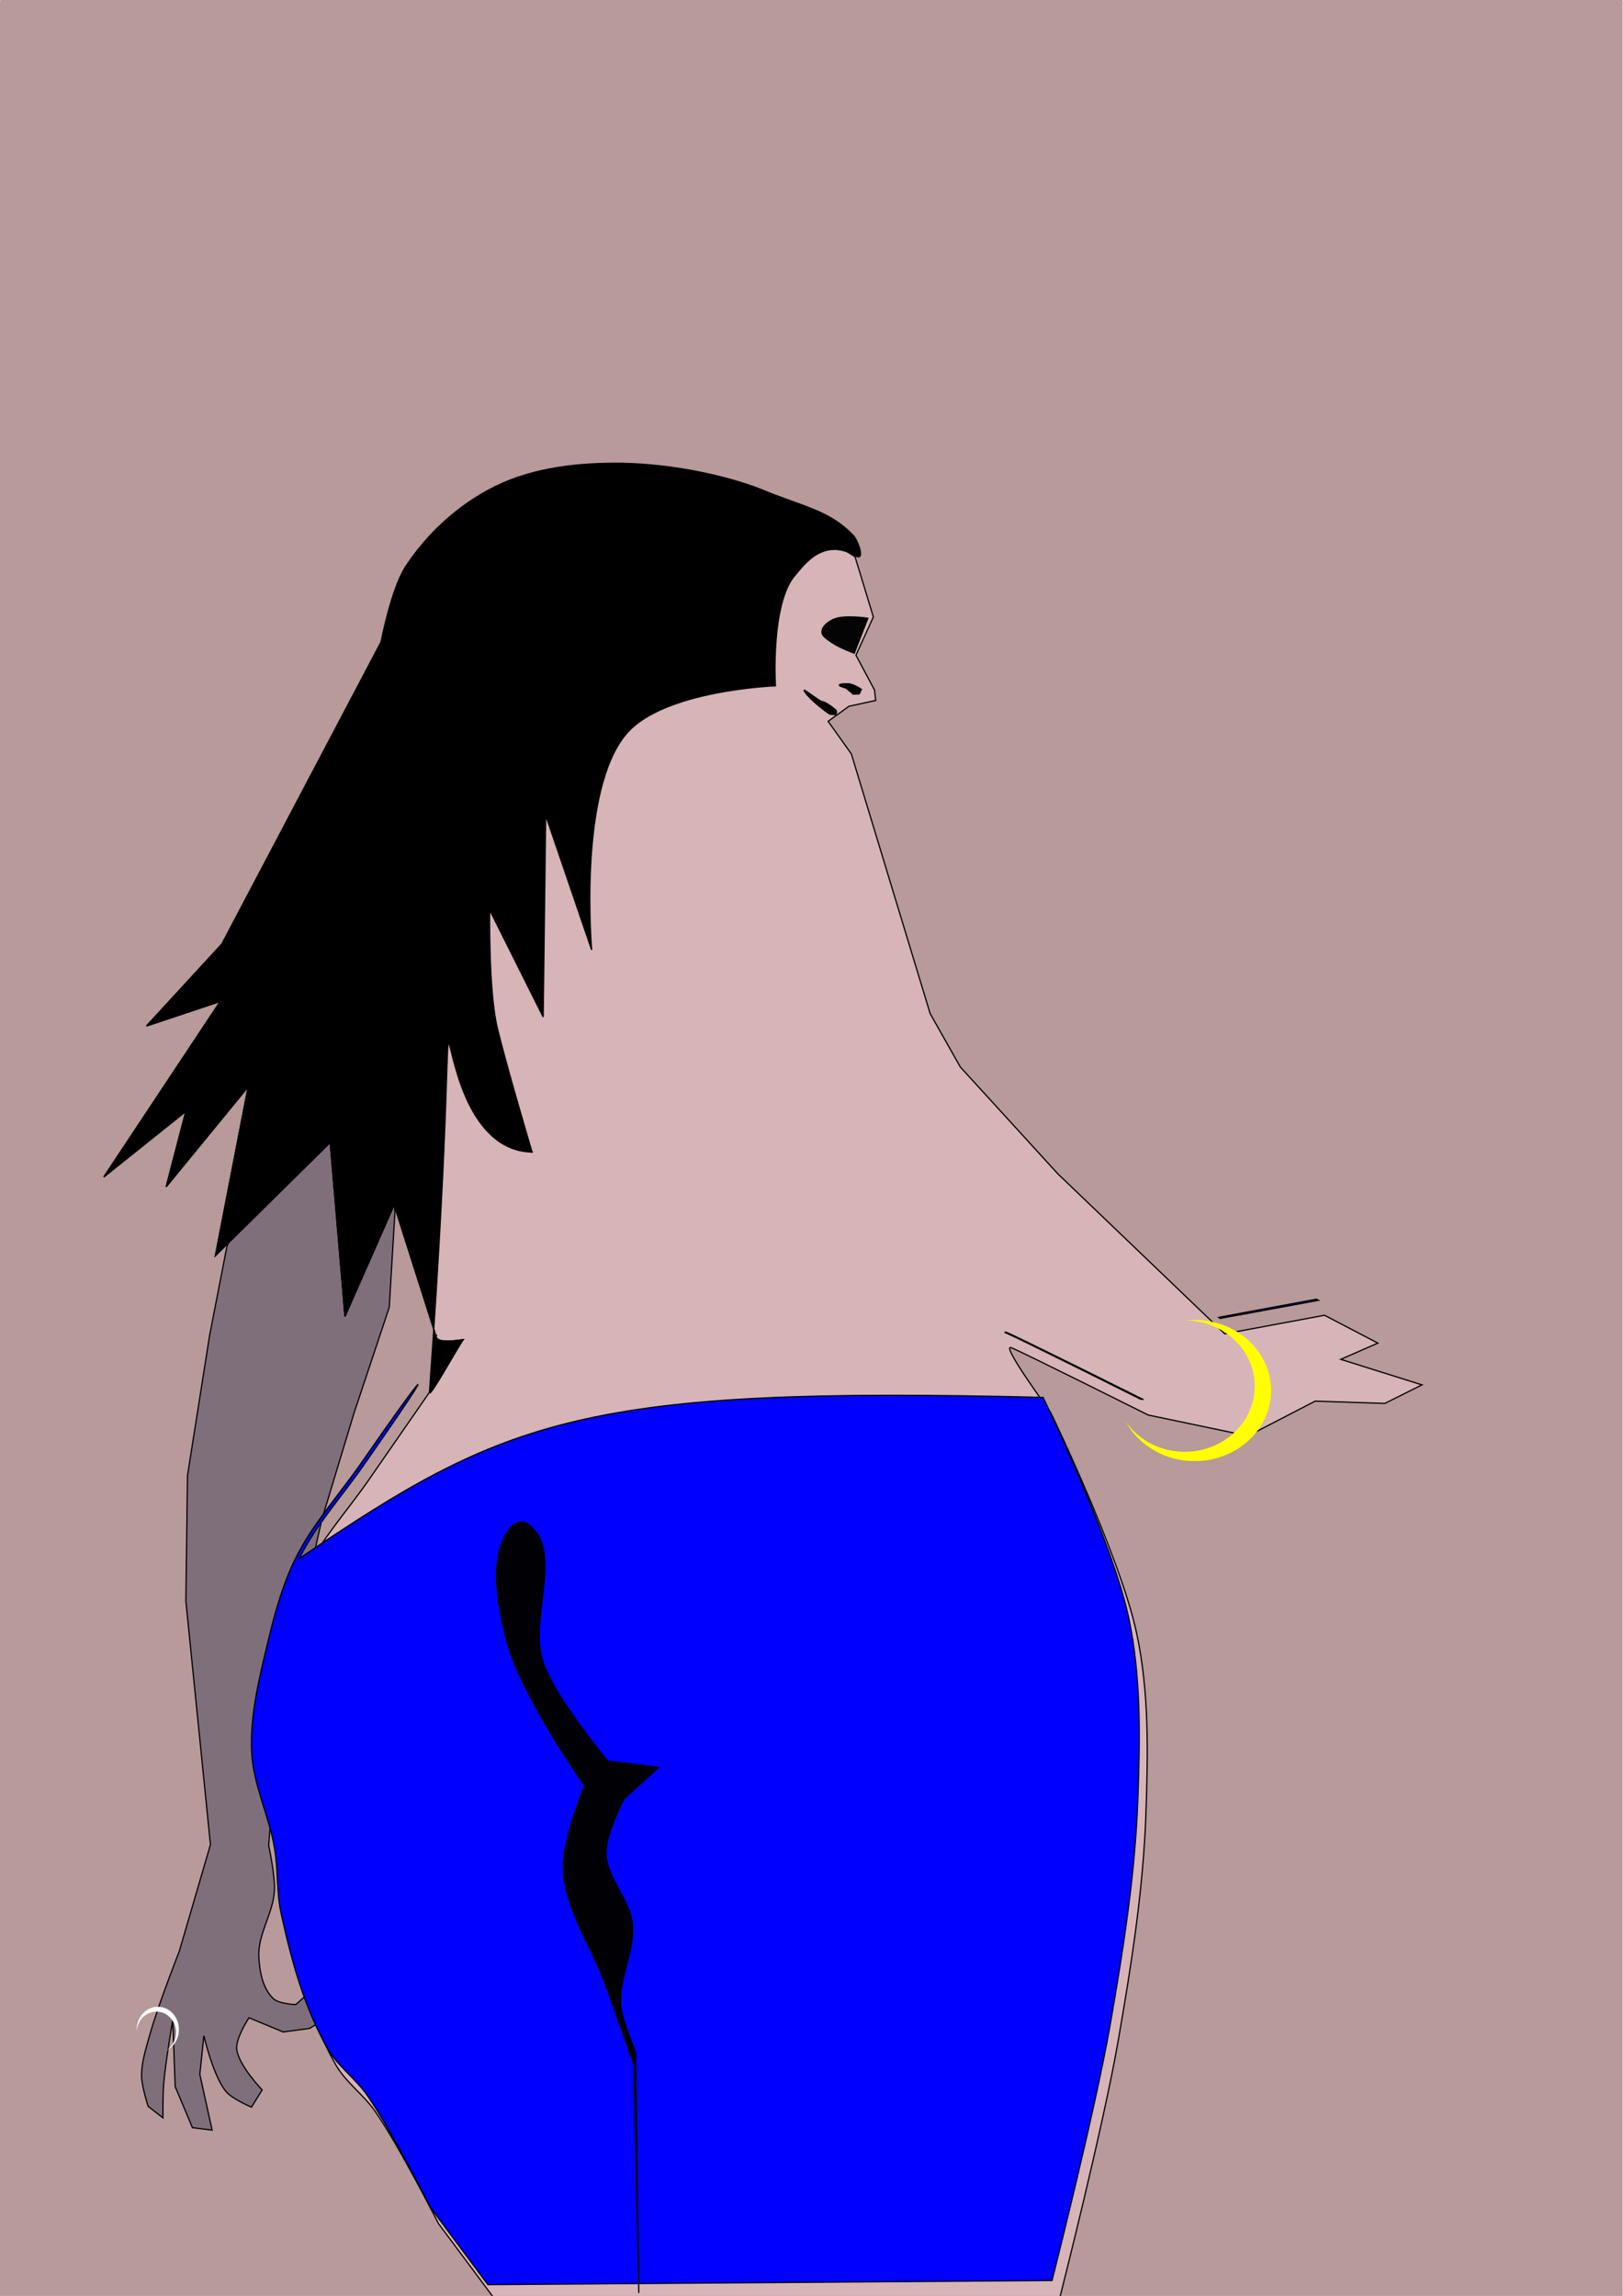
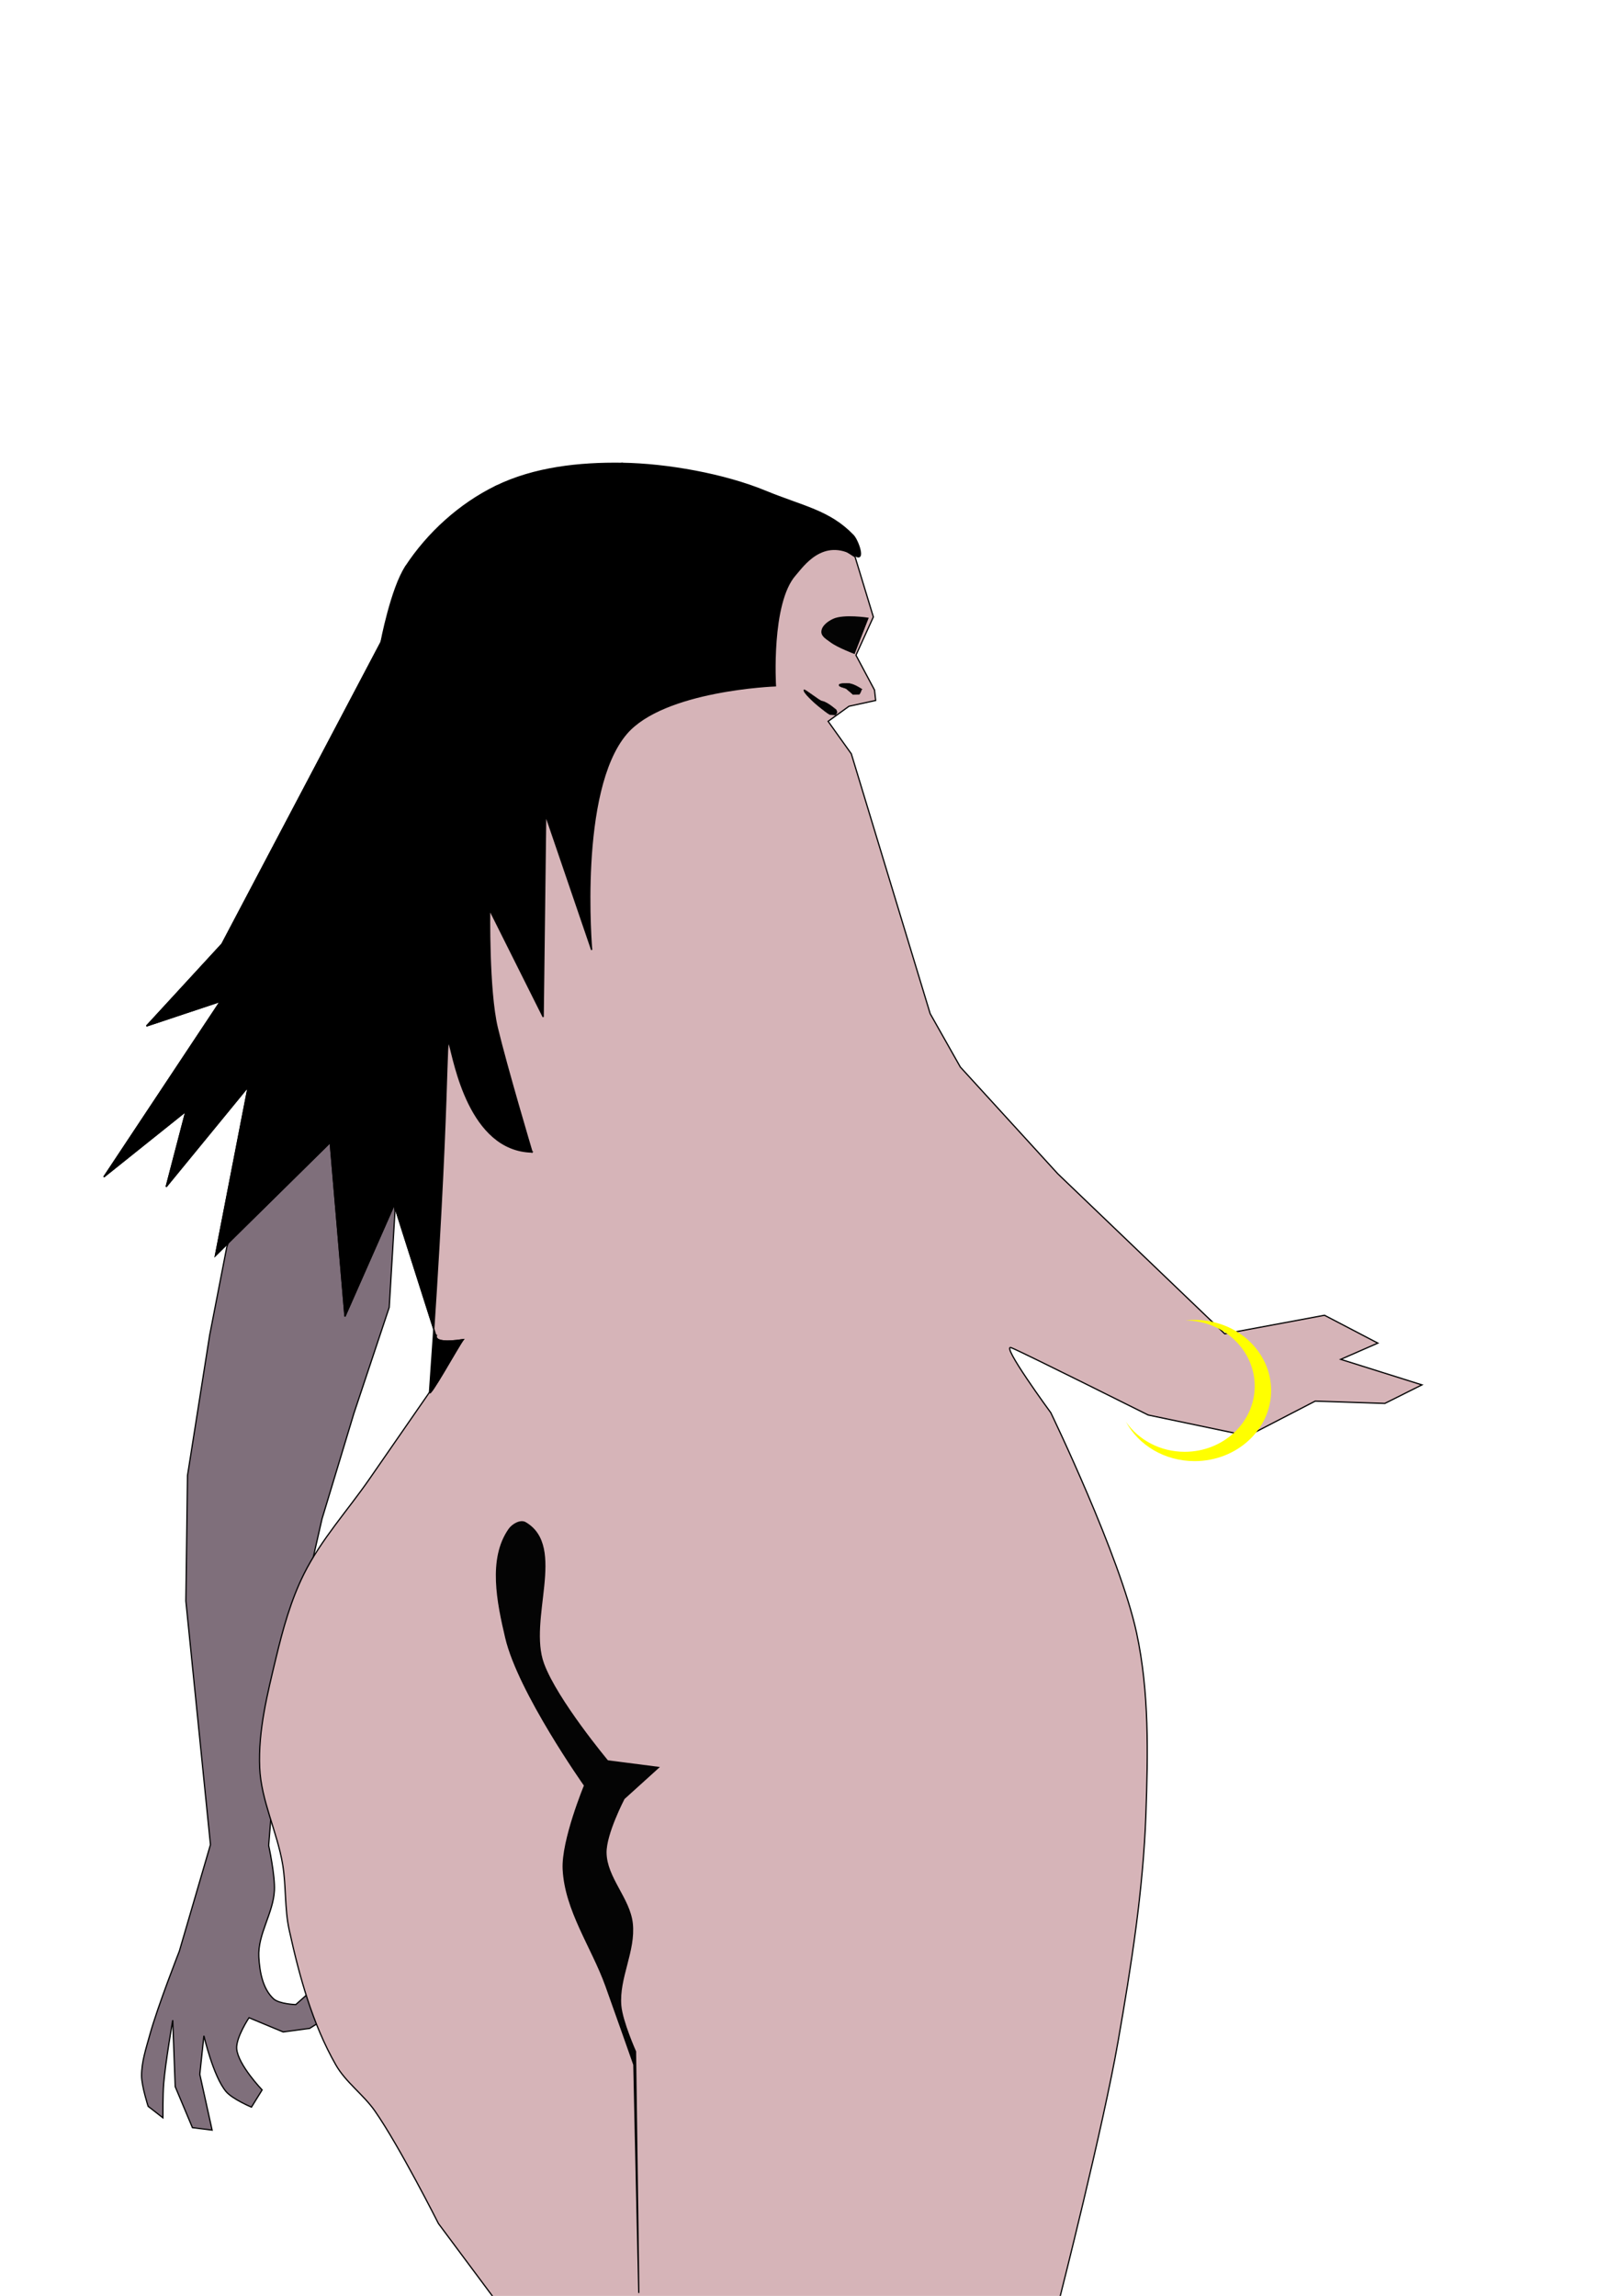
<svg xmlns="http://www.w3.org/2000/svg" version="1.1" viewBox="0 0 744.09 1052.4">
  <defs>
    <filter id="b" color-interpolation-filters="sRGB">
      <feGaussianBlur stdDeviation="2.825" />
    </filter>
    <filter id="a" color-interpolation-filters="sRGB">
      <feGaussianBlur stdDeviation="2.825" />
    </filter>
  </defs>
-   <rect y="-5.201" width="743.91" height="1065.6" ry="6.6" color="#000000" fill="#5f1f1d" fill-opacity=".451" />
  <g transform="translate(-2324.2 16.299)">
    <path d="m1611.6 426.17-9.874 50.779-12.695 80.401-0.94 71.938 14.105 139.64-17.867 61.123s-12.432 31.612-16.926 47.958c-2.119 7.705-4.764 15.518-4.702 23.509 0.046 5.933 3.761 17.397 3.761 17.397l8.463 6.582s-0.075-13.186 0.47-19.748c1.009-12.149 5.172-36.204 5.172-36.204l1.411 38.085 9.874 23.509 11.284 1.411-7.053-31.972 2.351-22.098s5.313 23.198 12.695 31.972c3.669 4.36 14.576 8.933 14.576 8.933l6.112-9.874s-13.751-14.326-14.576-23.509c-0.572-6.377 7.053-17.867 7.053-17.867l19.585 8.155 15.208-2.043 5.172-3.291 6.583-17.397-11.284-0.47-8.463 7.523s-9.474-0.335-12.695-3.291c-6.245-5.732-8.002-15.515-8.463-23.979-0.71-13.02 8.257-25.063 8.933-38.085 0.451-8.678-3.291-25.86-3.291-25.86l6.583-81.811 23.979-105.32 18.337-60.653 20.218-60.653 3.291-55.011-7.993-76.639-60.653 21.628z" color="#000000" fill="#7f6f7b" stroke="#000" stroke-linecap="round" stroke-opacity=".987" stroke-width=".709" />
    <path d="m2089.3 1028s24.656-97.024 33.247-146.29c7.519-43.116 14.414-86.588 15.958-130.33 1.222-34.6 1.942-69.878-5.319-103.73-9.479-44.189-49.205-126.34-49.205-126.34s-29.257-39.896-22.608-37.236c6.649 2.66 78.462 38.566 78.462 38.566l57.184 11.969 38.566-19.948 39.896 1.33 21.278-10.639-46.545-14.629 21.278-9.309-30.587-15.958-57.184 10.639-95.751-91.761-55.855-61.174-17.288-30.587-45.216-148.95-13.299-18.618 11.969-8.644 15.294-3.325-0.665-5.984-10.639-19.948 9.974-21.943-10.487-34.456-58.302-37.614-75.229-15.986-72.408 13.165-51.72 46.078-14.105 43.257-91.215 173.03-43.257 47.018 42.316-14.105-66.766 100.62 47.018-37.614-11.284 43.257 47.018-57.362-18.807 96.857 65.825-64.885 8.463 99.678 28.211-63.944 23.908 75.085c1.941-2.043-5.55 5.385 15.676 2.202-3.104 4.146-19.678 34.302-19.343 30.161 0 0-22.914 33.05-34.347 49.591-12.556 18.168-27.756 34.779-37.614 54.541-7.522 15.079-12.063 31.57-15.986 47.958-4.943 20.651-10.304 41.789-9.404 63.004 0.806 18.99 10.018 36.736 13.165 55.481 2.086 12.427 1.059 25.307 3.761 37.614 5.848 26.636 13.215 53.631 26.71 77.328 5.731 10.063 15.836 17.008 22.454 26.511 14.108 20.256 36.408 64.486 36.408 64.486l32.913 44.197z" color="#000000" fill="#d6b4b8" stroke="#000" stroke-linecap="round" stroke-opacity=".987" stroke-width=".709" />
    <path d="m2166.4 468.16c-1.752 0-3.489 0.097-5.188 0.281 21.943 0.237 39.656 17.013 39.656 37.656 0 20.791-17.965 37.656-40.125 37.656-14.12 0-26.536-6.844-33.688-17.188 7.174 13.343 22.098 22.531 39.344 22.531 24.237 0 43.875-18.12 43.875-40.469s-19.638-40.469-43.875-40.469z" color="#000000" fill="#ff0" />
-     <path d="m1559.9 874.47c-0.023 0.524-0.017 1.045 0.016 1.555 0.36-6.56 5.612-11.637 11.787-11.365 6.219 0.274 11.027 5.871 10.734 12.499-0.186 4.223-2.397 7.847-5.586 9.85 4.086-1.97 7.031-6.312 7.259-11.471 0.32-7.25-4.841-13.363-11.526-13.658-6.685-0.295-12.364 5.34-12.684 12.59z" color="#000000" fill="#fff" />
    <path d="m1845.7 1027.5-1.881-138.23s-7.672-17.145-8.463-26.33c-1.359-15.767 8.297-31.286 6.582-47.018-1.558-14.297-14.798-26.056-15.046-40.435-0.188-10.902 10.344-31.032 10.344-31.032l19.748-17.867-29.151-3.761s-28.955-34.7-36.674-55.481c-9.463-25.476 13.083-67.096-10.344-80.871-2.91-1.711-7.469 0.995-9.404 3.761-11.862 16.961-6.596 41.911-1.881 62.064 7.284 31.132 45.137 84.632 45.137 84.632s-13.061 31.482-12.225 47.958c1.202 23.67 16.418 44.467 24.449 66.766 5.409 15.017 15.986 45.137 15.986 45.137z" color="#000000" fill-opacity=".98" filter="url(#b)" stroke="#000" stroke-linecap="round" stroke-opacity=".987" stroke-width=".709" />
    <path d="m1786.6 371.96s-14.582-48.859-19.94-71.292c-5.114-21.413-4.362-67.512-4.362-67.512l30.679 61.346 1.434-115.59 26.361 77.172s-8-91.114 19.852-123.89c21.413-25.202 85.508-27.487 85.508-27.487s-2.92-47.513 11.4-63.602c4.296-4.827 15.725-22.112 34.448-10.944 5.883 3.509 1.48-8.851-1.226-11.68-13.7-14.243-29-16.534-50.4-25.352-23.7-9.775-56.5-15.608-82.2-15.987-24.529-0.362-50.359 2.41-72.408 13.165-20.7 10.123-39.1 26.753-51.7 46.078-8.3 12.693-14.1 43.257-14.1 43.257l-91.215 173.03-43.257 47.018 42.316-14.105-66.766 100.62 47.018-37.614-11.284 43.257 47.018-57.362-18.807 96.857 65.825-64.885 8.463 99.678 28.211-63.944 23.908 75.085c1.941-2.043-5.55 5.385 15.676 2.202-3.104 4.146-19.678 34.302-19.343 30.161 24.542-345.6-13.364-139.2 58.824-137.68z" color="#000000" stroke="#000" stroke-linecap="round" stroke-opacity=".987" stroke-width=".709" />
    <path d="m1971.3 86.029 7.857-20.113s-13.801-2.132-19.799 0.629c-2.964 1.364-6.578 3.966-6.6 7.228-0.016 2.523 3.019 4.132 5.028 5.657 3.993 3.031 13.514 6.6 13.514 6.6z" color="#000000" fill-opacity=".977" stroke="#000" stroke-linecap="round" stroke-opacity=".987" stroke-width=".643" />
-     <path d="m1970.6 109.64 3.674-0.124c1.429-1.94 0.709-2.325 1.597-2.821 0 0-4.154-2.904-7.209-3.342-1.509-0.216-5.467-0.094-5.905 0.501-1.048 1.423 3.245 1.886 4.08 2.555 1.659 1.329 3.763 3.23 3.763 3.23z" color="#000000" fill-opacity=".977" stroke="#000" stroke-linecap="round" stroke-opacity=".987" stroke-width=".217" />
    <path d="m1957.8 121.23 2.732 0.19c2.497-2.568-1.238-3.519 0.655-2.821 0 0-5.285-4.726-8.34-5.164-1.509-0.216-9.928-7.131-10.366-6.536-1.048 1.423 7.141 8.483 7.975 9.152 1.659 1.329 6.897 5.626 7.345 5.178z" color="#000000" fill-opacity=".977" stroke="#000" stroke-linecap="round" stroke-opacity=".987" stroke-width=".217" />
  </g>
  <g transform="matrix(2.334 0 0 2.334 -113.78 -58.274)">
    <path d="m93.31 269.81-3.383 17.398-4.349 27.546-0.322 24.647 4.833 47.844-6.122 20.942s-4.259 10.831-5.799 16.431c-0.726 2.64-1.632 5.317-1.611 8.055 0.016 2.033 1.289 5.96 1.289 5.96l2.9 2.255s-0.026-4.518 0.161-6.766c0.346-4.162 1.772-12.404 1.772-12.404l0.483 13.048 3.383 8.055 3.866 0.483-2.416-10.954 0.805-7.571s1.82 7.948 4.349 10.954c1.257 1.494 4.994 3.061 4.994 3.061l2.094-3.383s-4.711-4.908-4.994-8.055c-0.196-2.185 2.416-6.121 2.416-6.121l6.71 2.794 5.21-0.7 1.772-1.128 2.255-5.96-3.866-0.161-2.9 2.577s-3.246-0.115-4.349-1.128c-2.139-1.964-2.742-5.316-2.9-8.216-0.243-4.461 2.829-8.587 3.061-13.048 0.154-2.973-1.128-8.86-1.128-8.86l2.255-28.03 8.216-36.084 6.282-20.781 6.927-20.781 1.128-18.848-2.739-26.258-20.781 7.41z" color="#000000" fill="#7f6f7b" stroke="#000" stroke-linecap="round" stroke-opacity=".987" stroke-width=".243" />
    <path d="m256.98 476.01s8.447-33.242 11.391-50.12c2.576-14.772 4.938-29.666 5.468-44.652 0.419-11.855 0.666-23.941-1.823-35.539-3.248-15.14-16.858-43.285-16.858-43.285s-10.024-13.669-7.746-12.758c2.278 0.911 26.882 13.213 26.882 13.213l19.592 4.101 13.213-6.835 13.669 0.456 7.29-3.645-15.947-5.012 7.29-3.189-10.48-5.468-19.592 3.645-32.806-31.439-19.137-20.959-5.923-10.48-15.492-51.031-4.556-6.379 4.101-2.962 5.24-1.139-0.228-2.05-3.645-6.835 3.417-7.518-3.593-11.805-19.975-12.887-25.774-5.477-24.808 4.511-17.72 15.787-4.833 14.82-31.252 59.281-14.82 16.109 14.498-4.833-22.875 34.473 16.109-12.887-3.866 14.82 16.109-19.653-6.444 33.185 22.553-22.23 2.9 34.151 9.665-21.908 8.191 25.725c0.665-0.7-1.901 1.845 5.371 0.754-1.063 1.421-6.742 11.752-6.627 10.334 0 0-7.851 11.323-11.768 16.991-4.302 6.225-9.509 11.916-12.887 18.686-2.577 5.166-4.133 10.816-5.477 16.431-1.694 7.075-3.53 14.318-3.222 21.586 0.276 6.506 3.432 12.586 4.511 19.009 0.715 4.258 0.363 8.671 1.289 12.887 2.004 9.126 4.528 18.375 9.151 26.494 1.963 3.448 5.426 5.827 7.693 9.083 4.834 6.94 12.474 22.094 12.474 22.094l11.276 15.143z" color="#000000" fill="#d6b4b8" stroke="#000" stroke-linecap="round" stroke-opacity=".987" stroke-width=".243" />
    <path d="m283.4 284.19c-0.6 0-1.195 0.033-1.777 0.096 7.518 0.081 13.587 5.829 13.587 12.902 0 7.123-6.155 12.902-13.747 12.902-4.838 0-9.092-2.345-11.542-5.889 2.458 4.572 7.571 7.72 13.48 7.72 8.304 0 15.032-6.208 15.032-13.865 0-7.657-6.728-13.865-15.032-13.865z" color="#000000" fill="#ff0" />
-     <path d="m75.592 423.4c-0.008 0.18-0.006 0.358 0.005 0.533 0.123-2.248 1.923-3.987 4.038-3.894 2.131 0.094 3.778 2.011 3.678 4.282-0.064 1.447-0.821 2.689-1.914 3.375 1.4-0.675 2.409-2.163 2.487-3.93 0.11-2.484-1.659-4.578-3.949-4.679-2.29-0.101-4.236 1.829-4.346 4.313z" color="#000000" fill="#fff" />
-     <path d="m307.33 280.12-19.188 3.562 0.25 0.219 19.344-3.562zm-187.56 32.094c-4.302 6.225-9.528 11.917-12.906 18.688-2.577 5.166-4.125 10.823-5.469 16.438-1.694 7.075-3.527 14.325-3.219 21.594 0.276 6.506 3.422 12.578 4.5 19 0.715 4.258 0.387 8.69 1.312 12.906 2.004 9.126 4.502 18.35 9.125 26.469 1.963 3.448 5.451 5.838 7.719 9.094 4.834 6.94 12.469 22.094 12.469 22.094l11.281 15.156 110.81-0.812s8.463-33.247 11.406-50.125c2.576-14.772 4.939-29.67 5.469-44.656 0.419-11.855 0.644-23.933-1.844-35.531-3.221-15.015-16.561-42.668-16.781-43.125-90.408-2.234-105.56 4.132-146.12 31.656 3.378-6.771 8.604-12.463 12.906-18.688 15.379-22.003 12.529-19.23-0.656-0.156zm126.53-25.625c-0.062-1e-3 -0.1 0.02-0.125 0.062 3.234 1.405 26.531 13.062 26.531 13.062l0.656 0.125s-24.597-12.276-26.875-13.188c-0.071-0.029-0.14-0.062-0.188-0.062z" color="#000000" fill="#00f" stroke="#000" stroke-linecap="round" stroke-opacity=".987" stroke-width=".243" />
    <path d="m153.26 251.23s-4.996-16.74-6.832-24.426c-1.752-7.336-1.494-23.131-1.494-23.131l10.511 21.018 0.491-39.602 9.032 26.44s-2.741-31.217 6.802-42.448c7.337-8.635 29.296-9.417 29.296-9.417s-1-16.279 3.906-21.791c1.472-1.654 5.388-7.576 11.803-3.75 2.016 1.202 0.507-3.033-0.42-4.002-4.666-4.877-9.925-5.662-17.251-8.683-8.12-3.349-19.366-5.347-28.149-5.477-8.404-0.124-17.254 0.826-24.808 4.511-7.11 3.468-13.39 9.166-17.72 15.787-2.844 4.349-4.833 14.82-4.833 14.82l-31.252 59.281-14.82 16.109 14.498-4.833-22.875 34.473 16.109-12.887-3.866 14.82 16.109-19.653-6.444 33.185 22.553-22.23 2.9 34.151 9.665-21.908 8.191 25.725c0.665-0.7-1.901 1.845 5.371 0.754-1.063 1.421-6.742 11.752-6.627 10.334 8.408-118.41-4.579-47.691 20.154-47.172z" color="#000000" stroke="#000" stroke-linecap="round" stroke-opacity=".987" stroke-width=".243" />
    <path d="m216.55 153.27 2.692-6.891s-4.728-0.73-6.784 0.215c-1.015 0.467-2.254 1.359-2.261 2.477-5e-3 0.864 1.034 1.416 1.723 1.938 1.368 1.038 4.63 2.261 4.63 2.261z" color="#000000" fill-opacity=".977" stroke="#000" stroke-linecap="round" stroke-opacity=".987" stroke-width=".22" />
    <path d="m216.29 161.36 1.259-0.043c0.49-0.665 0.243-0.797 0.547-0.966 0 0-1.423-0.995-2.47-1.145-0.517-0.074-1.873-0.032-2.023 0.172-0.359 0.488 1.112 0.646 1.398 0.875 0.568 0.455 1.289 1.107 1.289 1.107z" color="#000000" fill-opacity=".977" stroke="#000" stroke-linecap="round" stroke-opacity=".987" stroke-width=".074" />
    <path d="m211.91 165.33 0.936 0.065c0.856-0.88-0.424-1.206 0.224-0.966 0 0-1.811-1.619-2.857-1.769-0.517-0.074-3.401-2.443-3.552-2.239-0.359 0.488 2.446 2.906 2.732 3.136 0.568 0.455 2.363 1.927 2.516 1.774z" color="#000000" fill-opacity=".977" stroke="#000" stroke-linecap="round" stroke-opacity=".987" stroke-width=".074" />
    <path transform="matrix(.343 0 0 .343 -458.85 122.86)" d="m1845.7 1027.5-1.881-138.23s-7.672-17.145-8.463-26.33c-1.359-15.767 8.297-31.286 6.582-47.018-1.558-14.297-14.798-26.056-15.046-40.435-0.188-10.902 10.344-31.032 10.344-31.032l19.748-17.867-29.151-3.761s-28.955-34.7-36.674-55.481c-9.463-25.476 13.083-67.096-10.344-80.871-2.91-1.711-7.469 0.995-9.404 3.761-11.862 16.961-6.596 41.911-1.881 62.064 7.284 31.132 45.137 84.632 45.137 84.632s-13.061 31.482-12.225 47.958c1.202 23.67 16.418 44.467 24.449 66.766 5.409 15.017 15.986 45.137 15.986 45.137z" color="#000000" fill-opacity=".98" filter="url(#a)" stroke="#000" stroke-linecap="round" stroke-opacity=".987" stroke-width=".709" />
  </g>
</svg>